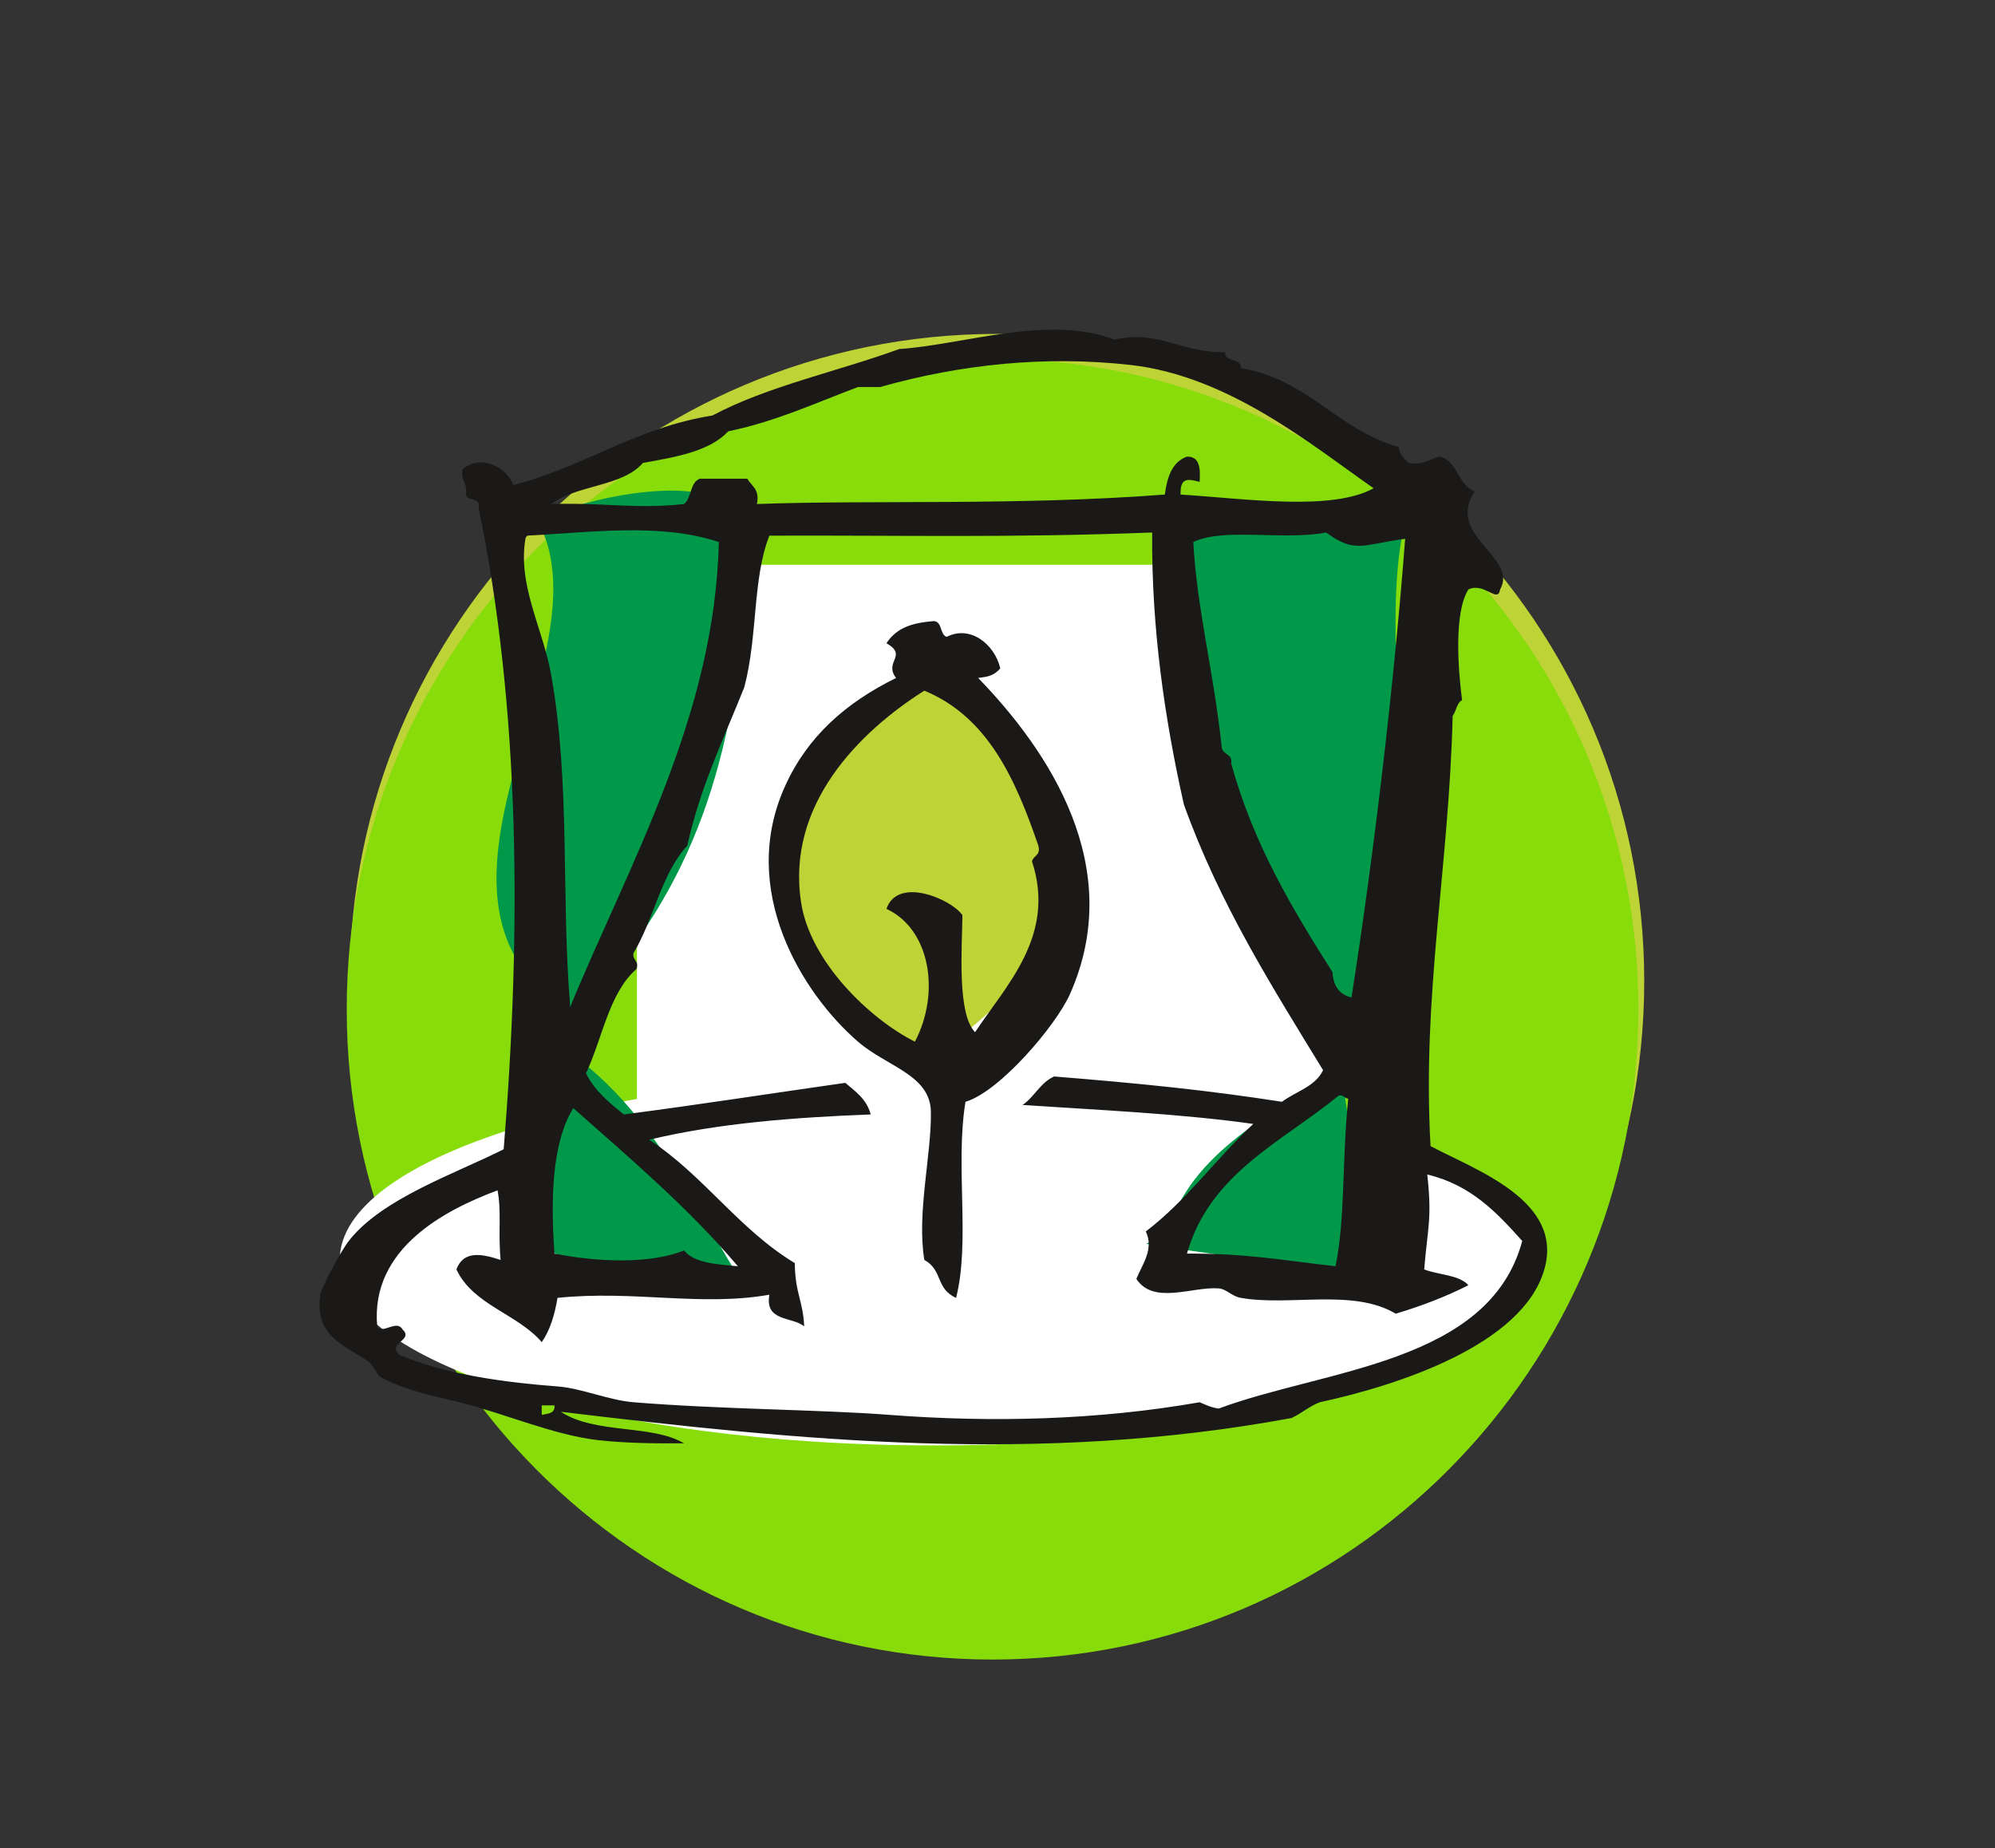
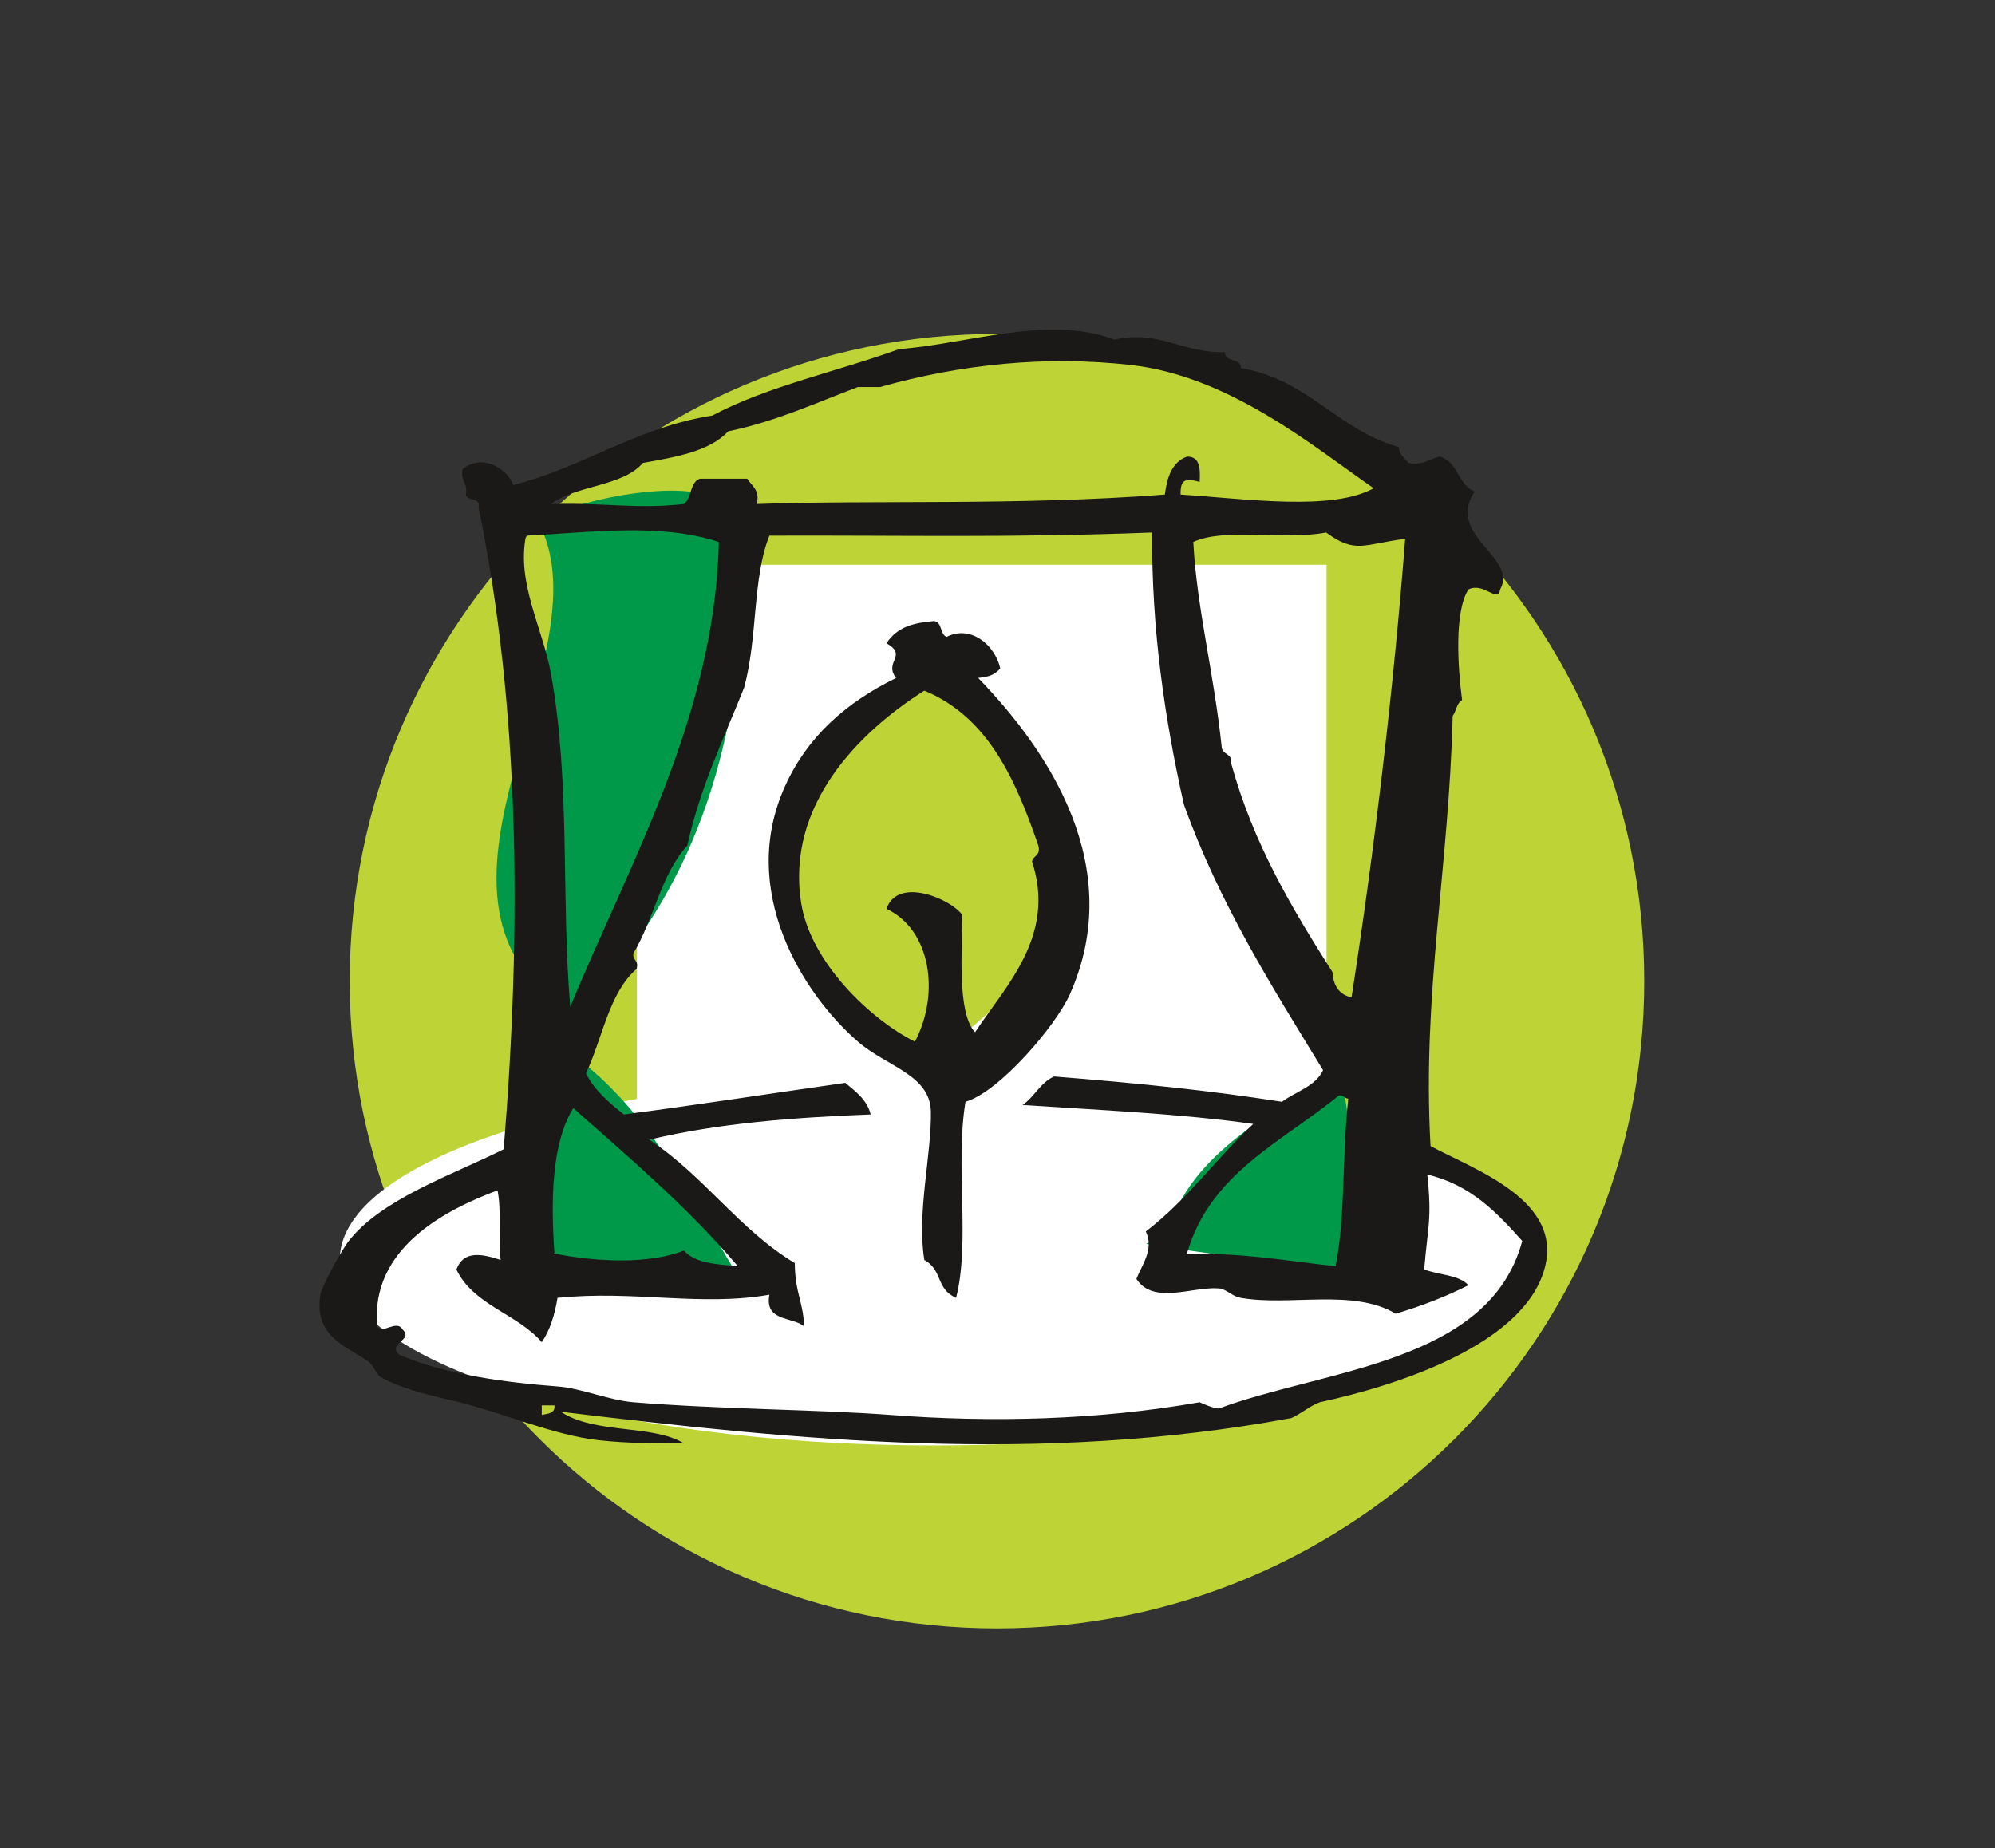
<svg xmlns="http://www.w3.org/2000/svg" width="68px" height="63px" viewBox="0 0 68 63" version="1.1">
  <rect x="0" y="0" width="68" height="63" fill="#333333" stroke="none" />
  <g id="ICONS" stroke="none" stroke-width="1" fill="none" fill-rule="evenodd">
    <g id="Icons" transform="translate(-495, -95)">
      <g id="Group-Copy-6" transform="translate(495, 95)">
        <path d="M56.044,33.446 C56.044,45.631 46.172,55.509 33.983,55.509 C21.801,55.509 11.92,45.631 11.92,33.446 C11.92,21.26 21.801,11.382 33.983,11.382 C46.172,11.382 56.044,21.26 56.044,33.446" id="Fill-105" fill="#BED335" />
        <g id="Fill-105-Copy" fill="#87DC0A">
-           <path d="M55.845,34.404 C55.845,46.644 45.988,56.571 33.831,56.571 C21.674,56.571 11.818,46.644 11.818,34.404 C11.818,22.159 21.674,12.233 33.831,12.233 C45.988,12.233 55.845,22.159 55.845,34.404" id="Fill-448-Copy-2" />
-         </g>
+           </g>
        <path d="M52.088,42.943 C52.088,46.439 43.018,49.272 31.834,49.272 C20.65,49.272 11.58,46.439 11.58,42.943 C11.58,39.447 20.65,36.614 31.834,36.614 C43.018,36.614 52.088,39.447 52.088,42.943" id="Fill-106" fill="#FFFFFF" />
        <path d="M21.71,19.252 L45.216,19.252 L45.216,40.592 L21.71,40.592 L21.71,19.252 Z" id="Fill-107" fill="#FFFFFF" />
        <path d="M31.108,35.528 C28.004,35.736 26.741,32.54 26.692,30.103 C26.608,25.758 29.636,24.835 32.106,22.282 C34.29,24.881 37.248,27.631 36.104,31.47 C35.504,33.487 31.974,35.743 31.834,36.252" id="Fill-108" fill="#BED335" />
        <path d="M18.452,42.4 C17.587,40.376 17.015,36.955 17.782,34.833 C21.997,37.092 23.225,40.436 25.562,44.164 C23.322,43.403 18.745,43.656 17.727,41.677" id="Fill-109" fill="#009949" />
-         <path d="M46.667,36.252 C44.483,33.486 43.36,31.106 42.055,27.933 C41.42,26.405 40.067,24.501 39.872,22.876 C39.634,20.902 40.695,19.452 40.569,17.498 C43.046,17.358 45.649,17.672 48.07,17.218 C47.03,20.101 47.958,25.414 47.749,28.664 C47.56,31.615 46.562,35.114 47.086,38.011 C47.7,38.327 47.483,37.772 47.749,37.699" id="Fill-110" fill="#009949" />
        <path d="M18.396,33.72 C14.161,29.514 20.643,22.153 18.355,17.807 C19.332,17.096 23.092,16.302 24.348,16.986 C26.253,18.027 25.492,20.132 25.255,22.048 C24.529,27.791 22.841,31.559 18.396,35.89" id="Fill-111" fill="#009949" />
        <path d="M39.795,42.038 C40.562,39.252 43.451,37.957 45.683,36.381 C46.067,38.742 46.451,41.308 46.249,43.811 C44.239,43.013 40.367,42.657 39.069,42.4" id="Fill-112" fill="#009949" />
        <path d="M35.176,29.364 C35.218,29.159 35.483,29.169 35.392,28.826 C34.611,26.549 33.669,24.438 31.506,23.543 C29.274,24.954 26.79,27.444 27.306,30.766 C27.613,32.785 29.65,34.74 31.185,35.51 C32.064,33.833 31.702,31.668 30.215,30.982 C30.599,29.857 32.441,30.658 32.804,31.197 C32.79,32.371 32.622,34.559 33.236,35.186 C34.29,33.59 36.006,31.893 35.176,29.364 L35.176,29.364 Z M31.834,21.171 C32.127,21.203 32.029,21.625 32.267,21.71 C33.069,21.297 33.906,21.96 34.095,22.787 C33.843,23.069 33.62,23.067 33.341,23.111 C35.755,25.601 38.399,29.559 36.467,33.893 C35.985,34.972 34.067,37.218 32.909,37.558 C32.553,39.71 33.076,42.339 32.588,44.242 C31.884,43.928 32.148,43.305 31.506,42.949 C31.242,41.348 31.757,39.35 31.729,37.881 C31.695,36.634 30.222,36.356 29.246,35.51 C27.362,33.884 25.136,30.34 26.769,26.777 C27.523,25.116 28.82,23.958 30.543,23.111 C30.111,22.55 30.962,22.355 30.215,21.926 C30.592,21.353 31.171,21.228 31.834,21.171 L31.834,21.171 Z" id="Fill-113" fill="#1A1918" />
        <path d="M18.466,48.231 C18.669,48.186 18.927,48.193 18.899,47.907 L18.466,47.907 L18.466,48.231 L18.466,48.231 Z M18.899,42.733 C20.337,43.02 22.15,43.1 23.315,42.625 C23.671,43.06 24.425,43.097 25.15,43.164 C23.469,41.177 21.487,39.498 19.541,37.774 C18.795,38.974 18.773,40.953 18.899,42.733 L18.899,42.733 Z M45.635,37.343 C43.702,38.929 41.239,39.989 40.458,42.733 C42.516,42.726 43.667,42.955 45.523,43.164 C45.865,41.436 45.732,39.638 45.955,37.45 C45.816,37.444 45.809,37.312 45.635,37.343 L45.635,37.343 Z M45.202,18.152 C43.695,18.434 41.748,17.975 40.674,18.476 C40.793,20.74 41.372,22.901 41.644,25.483 C41.679,25.738 42.02,25.684 41.965,26.023 C42.725,28.784 44.051,30.984 45.418,33.138 C45.446,33.616 45.655,33.908 46.067,34 C46.842,29.028 47.511,23.376 47.895,18.368 C46.479,18.549 46.2,18.89 45.202,18.152 L45.202,18.152 Z M26.225,18.26 C25.646,19.706 25.834,21.692 25.366,23.435 C24.669,25.183 23.866,26.826 23.427,28.826 C22.541,29.776 22.283,31.35 21.592,32.491 C21.55,32.751 21.787,32.726 21.697,33.03 C20.755,33.848 20.538,35.391 19.973,36.588 C20.273,37.188 20.769,37.59 21.264,37.99 C23.811,37.658 26.301,37.27 28.813,36.912 C29.162,37.21 29.546,37.474 29.678,37.99 C27.118,38.087 24.481,38.284 22.129,38.852 C23.978,40.059 25.185,41.908 27.09,43.056 C27.104,44.102 27.369,44.323 27.411,45.213 C27,44.875 26.057,45.059 26.225,44.134 C23.887,44.547 21.6,43.974 19.003,44.242 C18.906,44.83 18.745,45.349 18.466,45.752 C17.637,44.783 16.129,44.491 15.557,43.272 C15.801,42.616 16.422,42.739 17.064,42.949 C16.974,42.001 17.099,41.308 16.959,40.577 C15.194,41.235 12.617,42.549 12.857,45.213 C13.031,45.507 13.52,44.961 13.722,45.32 C14.12,45.694 13.178,45.771 13.61,46.183 C15.215,46.866 17.266,47.13 19.003,47.261 C19.827,47.323 20.741,47.73 21.592,47.8 C24.571,48.043 27.948,48.049 30.327,48.231 C33.795,48.498 37.423,48.41 40.89,47.8 C41.093,47.886 41.281,47.981 41.539,48.016 C45.153,46.667 50.763,46.49 51.886,42.302 C51.021,41.336 50.135,40.388 48.649,40.038 C48.816,41.565 48.663,41.817 48.544,43.272 C49.033,43.464 49.73,43.451 50.051,43.811 C49.29,44.196 48.46,44.517 47.574,44.782 C46.123,43.914 43.96,44.536 42.293,44.242 C41.979,44.187 41.811,43.94 41.539,43.919 C40.639,43.85 39.32,44.491 38.734,43.596 C38.916,43.128 39.348,42.589 39.055,41.978 C40.444,40.923 41.455,39.49 42.718,38.313 C40.206,37.958 37.319,37.833 34.855,37.666 C35.26,37.391 35.455,36.907 35.93,36.695 C38.923,36.936 41.204,37.17 43.695,37.558 C44.169,37.205 44.832,37.042 45.097,36.48 C43.353,33.625 41.567,30.81 40.353,27.424 C39.704,24.535 39.244,21.427 39.272,18.152 C34.395,18.34 30.774,18.243 26.225,18.26 L26.225,18.26 Z M17.929,18.26 C17.601,19.889 18.501,21.398 18.787,23.004 C19.45,26.728 19.122,30.553 19.436,34.324 C21.445,29.442 24.369,24.404 24.501,18.476 C22.485,17.812 20.141,18.153 17.929,18.26 L17.929,18.26 Z M38.518,12.439 C35.63,12.119 32.769,12.413 29.999,13.193 L29.246,13.193 C27.808,13.731 26.462,14.363 24.823,14.703 C24.18,15.39 23.043,15.577 21.913,15.781 C21.215,16.593 19.645,16.528 18.787,17.181 C20.72,17.131 21.655,17.362 23.315,17.181 C23.58,16.977 23.511,16.443 23.852,16.319 L25.471,16.319 C25.618,16.569 25.904,16.677 25.799,17.181 C29.608,17.038 34.737,17.243 39.704,16.858 C39.781,16.255 39.955,15.746 40.458,15.565 C40.897,15.557 40.918,15.963 40.89,16.427 C40.444,16.304 40.227,16.304 40.241,16.858 C42.502,17.004 45.397,17.428 46.821,16.644 C44.721,15.183 41.888,12.812 38.518,12.439 L38.518,12.439 Z M48.007,15.781 C48.53,15.875 48.718,15.633 49.081,15.565 C49.702,15.735 49.688,16.541 50.267,16.751 C49.256,18.262 51.76,18.984 51.132,20.093 C51.056,20.588 50.588,19.833 50.051,20.093 C49.556,20.873 49.695,22.79 49.835,23.866 C49.646,23.965 49.639,24.244 49.514,24.405 C49.388,29.584 48.467,33.902 48.76,39.068 C50.302,39.892 53.309,40.923 52.639,43.272 C51.907,45.842 47.658,47.223 44.986,47.8 C44.623,47.937 44.365,48.183 44.016,48.339 C35.406,49.934 27.201,49.1 19.115,48.124 C20.287,48.897 22.227,48.546 23.315,49.202 C22.43,49.203 21.417,49.206 20.406,49.094 C18.885,48.926 17.168,48.174 15.661,47.8 C14.852,47.598 13.799,47.405 12.969,46.938 C12.836,46.865 12.759,46.556 12.535,46.399 C11.802,45.878 10.699,45.575 10.918,44.134 C10.956,43.89 11.6,42.673 11.888,42.302 C13.017,40.855 15.48,40.026 17.168,39.176 C17.782,31.664 17.727,24.149 16.31,17.29 C16.387,16.923 15.913,17.112 15.878,16.858 C15.954,16.459 15.689,16.395 15.766,15.996 C16.436,15.442 17.294,15.972 17.497,16.535 C19.924,15.912 21.655,14.583 24.285,14.163 C26.162,13.163 28.541,12.667 30.648,11.899 C32.922,11.739 35.727,10.72 37.981,11.575 C39.551,11.241 40.22,12.028 41.755,12.007 C41.741,12.374 42.307,12.172 42.293,12.547 C44.595,12.935 45.579,14.648 47.679,15.241 C47.693,15.517 47.881,15.619 48.007,15.781 L48.007,15.781 Z" id="Fill-114" fill="#1A1918" />
      </g>
    </g>
    <g id="Slices" transform="translate(-495, -95)" />
  </g>
</svg>